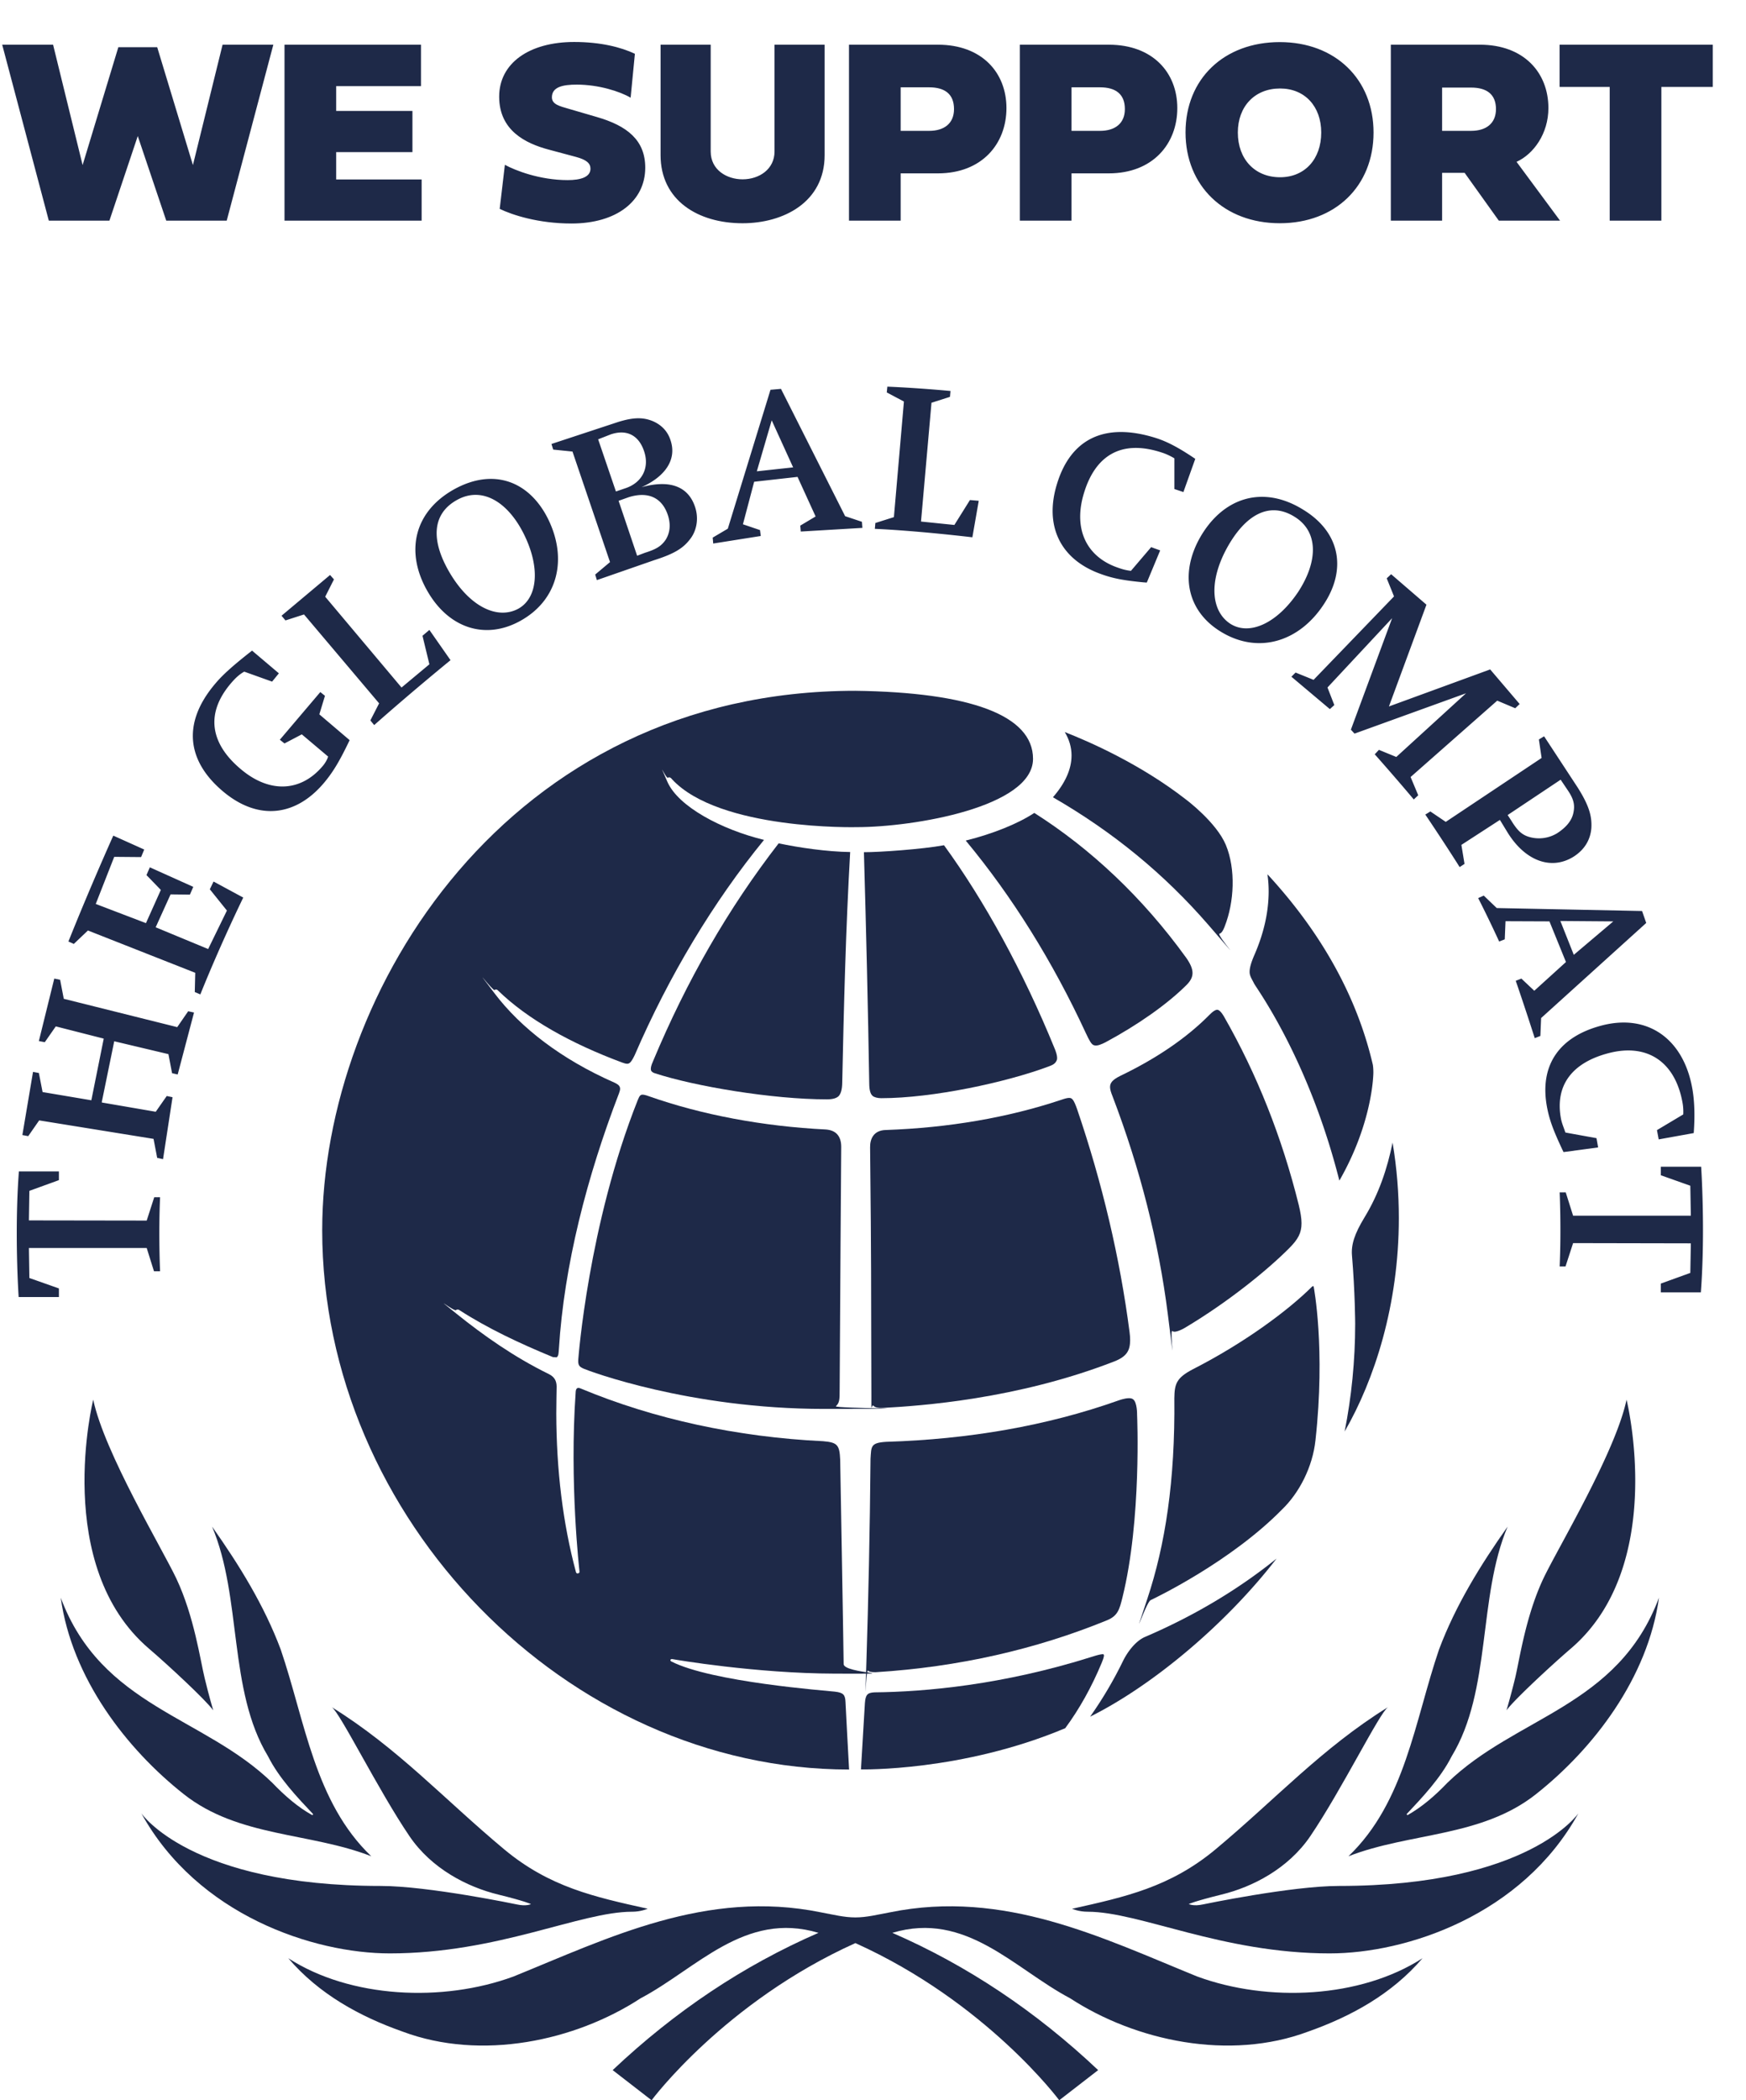
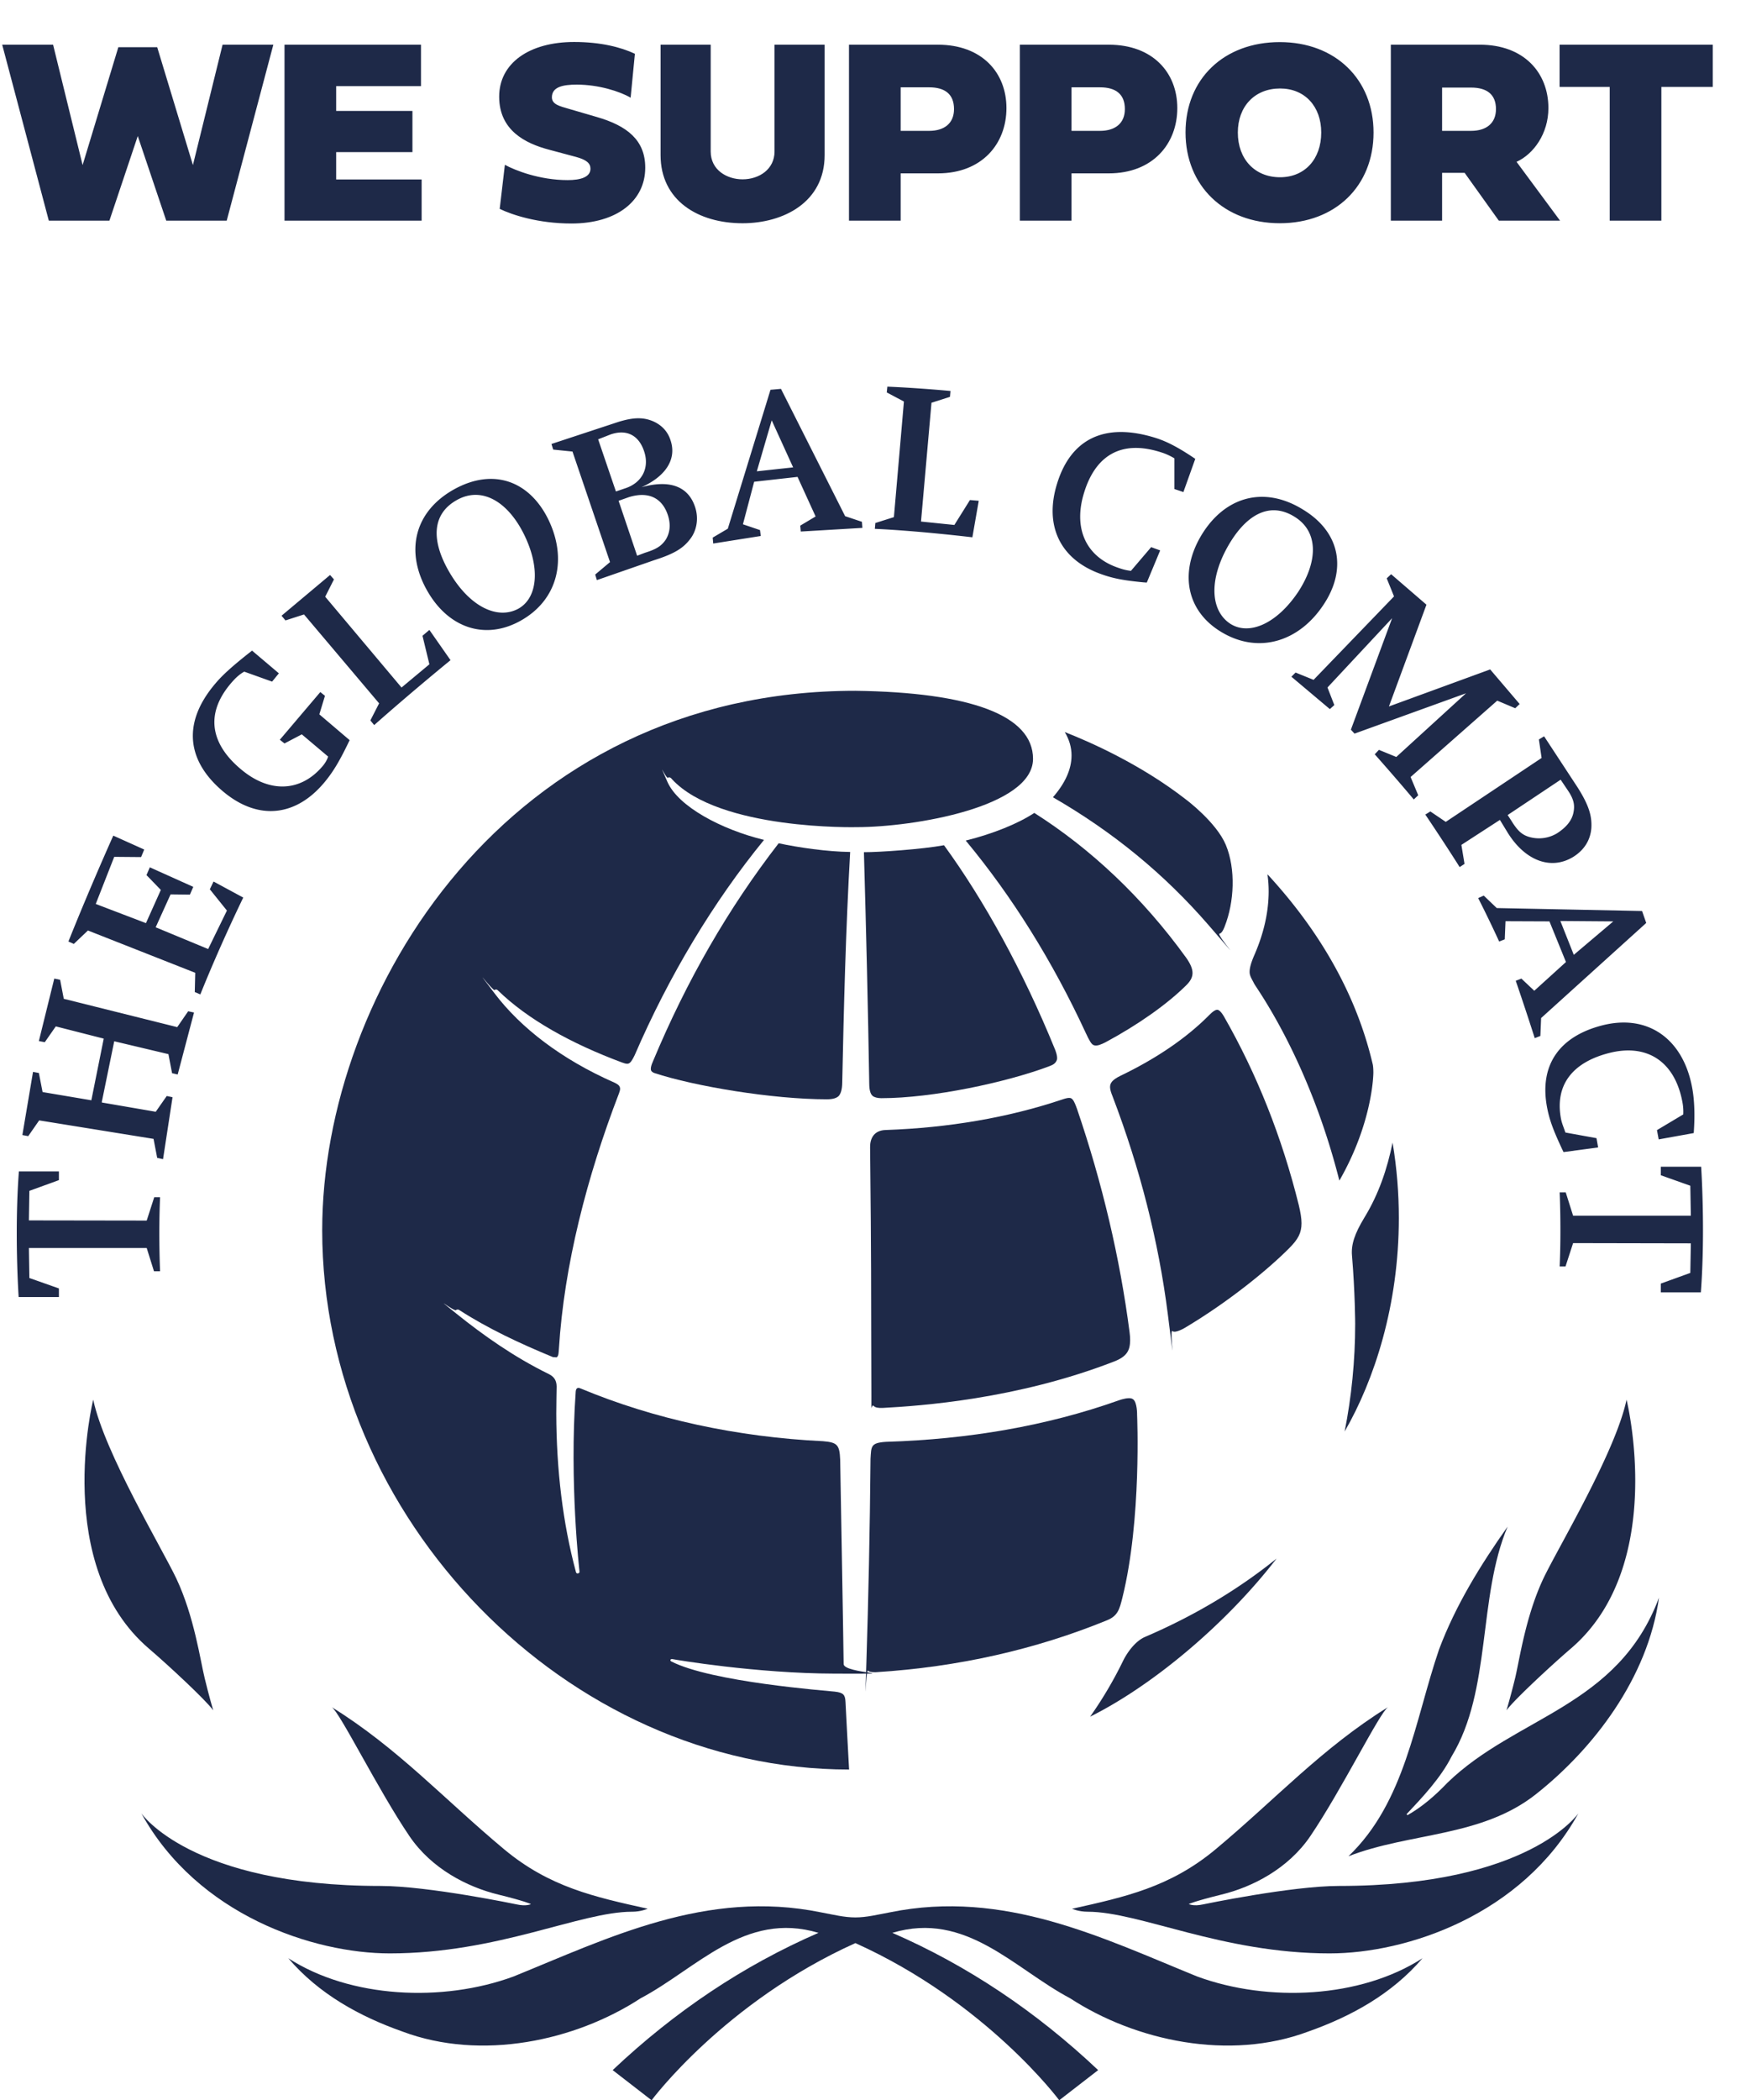
<svg xmlns="http://www.w3.org/2000/svg" data-name="Grafik" width="217.269" height="261.189" viewBox="0 0 217.269 261.189">
  <g data-name="g432">
    <path data-name="path434" d="M152.686 68.138c-2.313 4.223-1.975 7.913.454 9.462 2.371 1.463 5.794-.086 8.41-4 2.457-3.769 2.544-7.466-.432-9.318-3.149-1.982-6.154-.267-8.432 3.856m-3.394-1.218c2.854-5.066 7.855-6.644 12.856-3.546 4.684 2.839 5.412 7.466 2.609 11.739-3.027 4.67-8.122 6.291-12.77 3.488-4.252-2.551-5.21-7.156-2.695-11.682M3.597 151.77l14.658.022.937-2.904h.728c-.209 4.728 0 9.21 0 9.21h-.757l-.908-2.897H3.597l.058 3.733 3.675 1.297v1.067H2.321s-.548-7.956.029-15.617h4.98v1.081l-3.675 1.333-.058 3.675zm206.807 2.854l-14.651-.029-.944 2.904h-.728c.209-4.728 0-9.21 0-9.21h.757l.915 2.897h14.651l-.065-3.726-3.668-1.304v-1.059h5.016s.54 7.942-.036 15.624h-4.98v-1.095l3.668-1.326.065-3.675zm-15.595-13.779l3.856.699.202 1.153-4.302.577-.18-.368c-1.059-2.27-1.549-3.546-1.852-5.088-1.067-5.412 1.578-8.987 6.947-10.327 5.65-1.391 9.959 1.758 11.076 7.711.31 1.6.368 3.553.209 5.708l-4.36.786-.216-1.153 3.272-1.953a6.36 6.36 0 00-.123-1.629c-.973-5.03-4.454-7.192-9.095-6.01-4.555 1.16-6.803 3.978-5.989 8.223.13.605.31.966.519 1.614l.036.058zm-.641-26.311l1.672 4.209 4.915-4.158-6.587-.05zm-1.355.05l-5.47-.022-.094 2.256-.699.267a146.857 146.857 0 00-2.609-5.398l.692-.31 1.621 1.549 18.081.368.519 1.485-13.08 11.826-.094 2.227-.699.274c-1.182-3.711-2.364-7.134-2.364-7.134l.699-.274 1.607 1.513 3.942-3.574-2.054-5.052zm-4.742-12.518c.764 1.247 1.304 1.722 2.126 1.989a4.359 4.359 0 003.582-.44c1.088-.713 1.787-1.521 2.003-2.493.209-.951.086-1.672-.641-2.767l-.937-1.391-6.594 4.396.461.706zm-1.427-.101l-4.792 3.106.389 2.364-.605.396c-2.032-3.221-4.273-6.529-4.273-6.529l.627-.389 1.917 1.297 11.927-7.949-.339-2.299.649-.396 4.18 6.371c1.398 2.212 1.787 3.546 1.701 5.037-.115 1.492-.879 2.724-2.241 3.582-2.796 1.715-6.01.476-8.172-3.005l-.966-1.585zm-13.808-14.11l12.597-4.605 3.668 4.302-.548.526-2.241-.944-10.781 9.498.951 2.27-.555.519c-2.421-2.883-4.857-5.614-4.857-5.614l.519-.555 2.162.886 8.677-7.92-13.873 5.016-.454-.49 5.131-13.865-8.043 8.619.85 2.184-.555.504-4.785-4.028.519-.519 2.241.908 10.01-10.377-.908-2.248.548-.512 4.396 3.791-4.67 12.655zm-32.105-16.863l2.515-2.947 1.124.404-1.665 4-.425-.029c-2.486-.238-3.827-.497-5.318-1.045-5.066-1.816-7.034-6.032-5.427-11.213 1.665-5.434 5.765-7.754 12.316-5.686 1.549.49 3.099 1.376 4.886 2.587l-1.477 4.129-1.124-.375v-3.819s-.584-.368-1.333-.641c-5.563-1.931-8.59.641-9.895 4.893-1.376 4.396.18 7.927 4.122 9.318.577.202.966.332 1.701.425m-29.496-6.68l1.247-14.377-2.133-1.131.072-.721c4.093.173 7.855.54 7.855.54l-.065.728-2.299.735-1.304 14.773 4.151.425 1.939-3.099 1.095.094-.793 4.54s-6.673-.807-12.136-1.052l.065-.728 2.306-.728zm-17.058-5.7l4.519-.49-2.666-5.852-1.852 6.342zm-.331 1.297l-1.398 5.29 2.126.721.094.735-5.917.937-.065-.735 1.881-1.11 5.311-17.274 1.304-.115 7.985 15.833 2.09.699.058.757-7.668.454-.065-.735 1.91-1.139-2.248-4.922-5.398.605zm-14.564 9.203l.966-.368c1.463-.454 2.068-.85 2.616-1.665.512-.865.605-1.83.274-2.926-.699-2.234-2.436-3.084-4.886-2.328l-1.276.454 2.306 6.832zm-2.638-7.992l1.117-.382c2.032-.641 3.07-2.429 2.429-4.497-.634-2.068-2.155-2.919-4.216-2.212l-1.542.605 2.212 6.486zm-.735 8.778l-4.67-13.743-2.4-.245-.216-.699 8.288-2.731c1.946-.605 3.164-.605 4.403-.072 1.088.497 1.823 1.312 2.155 2.436.728 2.313-.663 4.403-3.639 5.744 3.574-.987 5.888-.079 6.702 2.58.425 1.391.151 2.911-.728 3.964-.879 1.131-2.068 1.787-4.396 2.53l-7.134 2.479-.209-.692 1.845-1.549zm-19.876 1.449c2.493 4.137 5.859 5.708 8.41 4.382 2.457-1.312 2.847-5.066.757-9.289-2.003-4.036-5.189-5.953-8.252-4.31-3.279 1.758-3.337 5.189-.915 9.217m-2.753 2.321c-2.947-4.98-1.794-10.118 3.394-12.907 4.821-2.573 9.16-.879 11.473 3.668 2.515 4.987 1.333 10.168-3.401 12.784-4.338 2.4-8.835.908-11.466-3.546m-6.104 13.801l-9.347-11.055-2.306.742-.49-.584 6.039-5.066.483.548-1.088 2.155 9.498 11.293 3.466-2.89-.858-3.546.858-.728 2.63 3.762s-4.728 3.848-9.498 8.071l-.476-.577 1.088-2.126zm-7.437 1.369l3.769 3.207c-1.131 2.371-1.953 3.805-3.041 5.131-3.574 4.382-8.28 4.893-12.59 1.348-4.367-3.589-5.491-8.352-1.059-13.541.966-1.153 2.357-2.342 4.187-3.791l.36-.281 3.337 2.825-.843 1.031-3.466-1.24c-.483.267-.879.605-1.276 1.023-3.762 4.043-2.976 7.992 1.009 11.235 3.546 2.904 7.43 2.674 10.132-.641.483-.634.569-1.059.569-1.059l-3.272-2.76-2.155 1.131-.577-.461 5.037-5.931.577.468-.699 2.306zM19.38 115.322l6.522 2.702 2.335-4.785-2.126-2.645.461-.966 3.697 1.996s-2.789 5.693-5.34 12.042l-.692-.295.058-2.393-13.354-5.261-1.758 1.672-.67-.303c2.796-6.983 5.585-13.166 5.585-13.166l3.848 1.73-.389.937-3.344-.029-2.299 5.859 6.248 2.385 1.852-4.129-1.787-1.845.418-.966 5.405 2.429-.418.966-2.407-.029-1.845 4.072v.022zm-6.709 21.785l6.709 1.153 1.369-1.96.721.151-1.182 7.704-.728-.159-.454-2.364-14.233-2.299-1.362 1.96-.728-.137 1.326-7.855.728.137.461 2.371 6.068 1.023 1.542-7.668-5.967-1.521-1.369 1.967-.735-.144 1.917-7.769.728.151.454 2.364 14.118 3.524 1.362-1.975.728.159-2.032 7.704-.699-.159-.454-2.371-6.745-1.6-1.542 7.524v.086z" fill="#1e2948" />
  </g>
  <g data-name="g436">
-     <path data-name="path438" d="M22.873 223.128c6.796 5.369 15.696 4.735 23.328 7.718-7.055-6.745-8.23-16.806-11.271-25.72-2.054-5.47-5.138-10.464-8.54-15.278 3.747 8.842 1.982 20.359 6.969 28.574 1.362 2.71 3.639 5.102 5.614 7.192l-.108.123c-1.773-.98-3.409-2.393-4.98-4.028-8.533-8.295-21.252-9.419-26.326-23.018 1.376 9.995 8.165 18.795 15.314 24.437" fill="#1e2948" />
-   </g>
+     </g>
  <g data-name="g440">
    <path data-name="path442" d="M78.654 237.746c1.117 0 1.939-.375 1.939-.375-6.623-1.47-12.208-2.681-17.872-7.401-7.473-6.234-13.195-12.554-21.454-17.678 1.031.641 5.751 10.262 9.686 16.056 2.746 4.043 7.185 6.32 11.055 7.264 3.358.822 4.064 1.182 4.064 1.182s-.569.31-1.787.036c0 0-10.983-2.292-16.914-2.292-23.666 0-29.785-9.037-29.785-9.037 7.005 12.698 21.447 17.425 30.916 17.425 13.483 0 23.666-5.182 30.152-5.182" fill="#1e2948" />
  </g>
  <g data-name="g444">
    <path data-name="path446" d="M165.499 242.925c9.469 0 23.911-4.713 30.916-17.425 0 0-6.118 9.037-29.785 9.037-5.931 0-16.907 2.292-16.907 2.292-1.225.274-1.794-.043-1.794-.043s.706-.346 4.064-1.175c3.87-.937 8.309-3.221 11.055-7.257 3.935-5.801 8.655-15.422 9.686-16.063-8.259 5.124-13.981 11.444-21.454 17.678-5.664 4.72-11.249 5.931-17.872 7.408 0 0 .822.368 1.939.368 6.493 0 16.669 5.182 30.152 5.182" fill="#1e2948" />
  </g>
  <g data-name="g448">
    <path data-name="path450" d="M18.57 205.055c2.313 1.975 7.091 6.407 7.963 7.646 0 0-.533-1.802-1.067-4.014-.54-2.212-1.304-7.661-3.51-12.352-1.737-3.683-8.965-15.689-10.356-22.268 0 0-5.145 20.676 6.969 30.988" fill="#1e2948" />
  </g>
  <g data-name="g452">
    <path data-name="path454" d="M167.8 230.848c7.639-2.976 16.532-2.349 23.328-7.718 7.149-5.65 13.93-14.442 15.314-24.445-5.081 13.606-17.793 14.737-26.326 23.018-1.571 1.643-3.214 3.048-4.98 4.036l-.101-.13c1.96-2.09 4.237-4.482 5.607-7.192 4.987-8.208 3.229-19.732 6.962-28.567-3.394 4.807-6.479 9.808-8.533 15.278-3.041 8.915-4.216 18.968-11.271 25.72" fill="#1e2948" />
  </g>
  <g data-name="g456">
    <path data-name="path458" d="M148.988 245.803c-11.776-4.785-24.019-10.882-38.238-7.985-1.6.295-2.904.634-4.31.634s-2.71-.339-4.302-.634c-14.219-2.897-26.462 3.2-38.245 7.985-8.792 3.229-20.294 2.71-28.019-2.277 3.819 4.475 8.929 7.257 14.219 9.123 9.815 3.675 21.483 1.167 29.619-4.137 6.969-3.675 12.965-10.889 22.139-8.143-9.34 4.057-17.872 9.765-25.612 17.072l4.843 3.747s9.073-12.208 25.36-19.544c16.294 7.336 25.367 19.544 25.367 19.544l4.843-3.747c-7.74-7.307-16.28-13.015-25.612-17.072 9.167-2.746 15.17 4.468 22.131 8.143 8.143 5.304 19.804 7.812 29.619 4.137 5.29-1.866 10.399-4.648 14.226-9.123-7.733 4.987-19.227 5.506-28.026 2.277" fill="#1e2948" />
  </g>
  <g data-name="g460">
    <path data-name="path462" d="M195.429 205.055c12.114-10.313 6.976-30.988 6.976-30.988-1.391 6.58-8.626 18.586-10.363 22.268-2.205 4.691-2.969 10.14-3.502 12.352a95.516 95.516 0 01-1.074 4.014c.872-1.24 5.657-5.672 7.963-7.646" fill="#1e2948" />
  </g>
  <g data-name="g464">
    <g data-name="g466">
      <g data-name="g472">
        <g data-name="g474">
          <path data-name="path482" d="M151.435 125.582c-.187 0-.505.18-.922.613-2.825 2.861-6.565 5.419-11.112 7.603-1.045.519-1.261.908-1.268 1.391 0 .295.122.685.317 1.167 3.409 8.936 5.722 18.024 6.868 27.053s.159 1.751.576 2.126c.375.324 1.629-.447 1.737-.519 5.196-3.113 10.039-7.019 12.806-9.801 1.095-1.103 1.521-1.881 1.521-3.099 0-.613-.122-1.34-.339-2.248-2.083-8.403-5.203-16.287-9.318-23.465-.339-.584-.634-.822-.807-.822h-.058z" fill="#1e2948" />
        </g>
      </g>
    </g>
  </g>
  <g data-name="g484">
    <g data-name="g486">
      <g data-name="g492">
        <g data-name="g494">
          <path data-name="path502" d="M139.184 174.161c-8.915 3.164-18.665 4.836-28.927 5.146-1.946.122-1.83.584-1.931 2.112-.079 9.023-.267 17.534-.512 25.259s-.065.793.202 1.088c.26.245 1.031.187 1.031.187 10.183-.641 19.84-2.825 28.733-6.464 1.312-.548 1.528-1.333 1.895-2.825 2.407-9.7 1.823-22.701 1.823-22.701s.036-1.607-.526-1.967c-.13-.086-.295-.115-.483-.115-.576 0-1.304.281-1.304.281" fill="#1e2948" />
        </g>
      </g>
    </g>
  </g>
  <g data-name="g504">
    <g data-name="g506">
      <g data-name="g512">
        <g data-name="g514">
          <path data-name="path522" d="M120.173 104.532c5.794 6.976 10.817 15.026 14.961 23.976.418.901.699 1.405.995 1.477.389.144.973-.137 1.413-.353 4.014-2.155 7.711-4.742 10.132-7.163.512-.519.721-.98.721-1.47 0-.526-.252-1.131-.786-1.888-5.441-7.531-11.898-13.57-18.903-18.016-2.011 1.333-5.174 2.609-8.532 3.438" fill="#1e2948" />
        </g>
      </g>
    </g>
  </g>
  <g data-name="g524">
    <g data-name="g526">
      <g data-name="g532">
        <g data-name="g534">
          <path data-name="path542" d="M107.504 105.98c.281 9.758.512 19.443.663 28.783.007.829.159 1.297.411 1.513.187.18.627.295 1.081.295 6.414 0 15.566-1.975 20.827-3.942.519-.195.843-.339 1.023-.8.159-.447-.245-1.369-.245-1.369-3.935-9.657-8.77-18.449-13.793-25.345-2.717.497-8.042.872-9.967.865" fill="#1e2948" />
        </g>
      </g>
    </g>
  </g>
  <g data-name="g544">
    <g data-name="g546">
      <g data-name="g552">
        <g data-name="g554">
-           <path data-name="path562" d="M137.188 205.719c-.216.014-.519.065-1.276.31-11.156 3.524-20.87 4.374-27.104 4.432-.872.05-1.103.295-1.182 1.34l-.49 8.244s12.554.288 25.418-5.124c1.758-2.378 3.293-5.124 4.554-8.165.13-.317.238-.598.267-.85.007-.166-.086-.195-.151-.195-.022 0-.036.007-.036.007" fill="#1e2948" />
-         </g>
+           </g>
      </g>
    </g>
  </g>
  <g data-name="g564">
    <g data-name="g566">
      <g data-name="g572">
        <g data-name="g574">
-           <path data-name="path582" d="M163.254 160.022c-2.976 2.962-8.425 6.998-14.809 10.255-2.075 1.081-2.284 1.83-2.313 3.611.108 10.284-1.132 18.24-3.358 24.935s-.187.476.404.173c.605-.288 9.952-4.771 16.323-11.242 2.184-2.09 3.841-5.333 4.194-8.641 1.261-11.415-.216-19.069-.216-19.069-.007-.079-.043-.101-.079-.101-.065 0-.144.079-.144.079" fill="#1e2948" />
-         </g>
+           </g>
      </g>
    </g>
  </g>
  <g data-name="g584">
    <g data-name="g586">
      <g data-name="g592">
        <g data-name="g594">
          <path data-name="path602" d="M157.87 110.823c0 2.558-.591 5.21-1.766 7.913-.432.995-.605 1.636-.605 2.126 0 .505.26.85.562 1.456s6.745 9.282 10.608 24.502c4.23-7.372 4.23-13.433 4.23-13.433 0-.367-.022-.706-.065-.966-1.953-8.41-6.356-16.38-13.116-23.695a14.5 14.5 0 01.151 2.097" fill="#1e2948" />
        </g>
      </g>
    </g>
  </g>
  <g data-name="g604">
    <g data-name="g606">
      <g data-name="g612">
        <g data-name="g614">
          <path data-name="path622" d="M40.094 152.981c0 35.845 30.433 67.079 65.565 67.079-.043-.584-.447-8.41-.447-8.41-.043-.886-.26-1.153-1.326-1.276s-15.321-1.182-20.351-3.755c-.216-.13-.101-.346.166-.288s10.349 1.78 20.178 1.802 1.103.043 1.103-1.189c0-1.11-.432-25.432-.432-25.432-.079-1.838-.36-2.133-2.126-2.284-10.666-.505-21.072-2.76-30.116-6.536-.231-.094-.353-.122-.468-.058-.202.094-.202.483-.202.483-.8 11.249.468 22.268.468 22.268.029.173-.029.267-.209.288-.202.029-.238-.209-.238-.209-1.622-6.053-2.421-12.662-2.436-19.688-.007-.483.043-3.344.043-3.344-.007-.75-.303-1.225-.995-1.564-4.295-2.104-8.086-4.778-11.48-7.502s-.26-.202-.043-.44c.173-.151.382-.022.382-.022 3.502 2.263 7.502 4.151 11.675 5.866l.461.029c.252-.173.238-.505.281-1.031.649-10.414 3.481-21.403 7.488-31.824.086-.223.13-.411.13-.555-.022-.31-.159-.505-.75-.771-6.558-2.89-11.624-6.796-14.874-11.084s-.202-.245.007-.411c.187-.173.396.029.396.029 3.711 3.625 9.188 6.652 15.48 8.987.267.101.468.151.62.151.281 0 .497-.159.944-1.088 4.252-9.844 9.801-19.069 16.085-26.751-5.282-1.29-10.687-4.137-12.035-7.25s-.173-.353.072-.483c.288-.166.505.18.505.18 5.895 6.385 22.982 5.967 22.982 5.967 7.12 0 21.951-2.501 21.951-8.497 0-5.434-7.855-8.273-22.124-8.46-43.196 0-66.329 37.38-66.329 67.071" fill="#1e2948" />
        </g>
      </g>
    </g>
  </g>
  <g data-name="g624">
    <g data-name="g626">
      <g data-name="g632">
        <g data-name="g634">
          <path data-name="path642" d="M133.339 93.967c0 1.694-.8 3.445-2.313 5.181 7.516 4.338 13.858 9.549 19.357 15.89s.857 1.117 1.377 1.067c.353-.036.649-.922.649-.922 1.175-2.984 1.384-7.098.13-10.111-1.175-2.811-4.929-5.621-4.929-5.621-5.693-4.439-12.121-7.243-15.112-8.41.555.922.843 1.903.843 2.926" fill="#1e2948" />
        </g>
      </g>
    </g>
  </g>
  <g data-name="g644">
    <g data-name="g646">
      <g data-name="g652">
        <g data-name="g654">
          <path data-name="path662" d="M169.775 151.432c-1.218 2.003-1.658 3.365-1.535 4.728.382 4.497.396 8.468.396 8.468 0 4.605-.461 9.124-1.312 13.397 3.711-6.428 6.745-15.739 6.745-26.542 0-3.034-.238-6.169-.778-9.39-.649 3.207-1.715 6.407-3.517 9.34" fill="#1e2948" />
        </g>
      </g>
    </g>
  </g>
  <g data-name="g664">
    <g data-name="g666">
      <g data-name="g672">
        <g data-name="g674">
          <path data-name="path682" d="M142.528 203.55c-1.196.49-2.234 1.888-2.782 3.012a50.036 50.036 0 01-4.093 6.925c7.963-3.971 17.065-11.703 23.198-19.659-4.749 3.827-10.226 7.106-16.323 9.722" fill="#1e2948" />
        </g>
      </g>
    </g>
  </g>
  <g data-name="g684">
    <g data-name="g686">
      <g data-name="g692">
        <g data-name="g694">
-           <path data-name="path702" d="M79.377 136.767c-6.183 15.523-7.415 32.271-7.415 32.271-.058.778.144.937.692 1.182s13.094 4.994 29.907 4.994 1.139-.043 1.456-.332c.432-.432.476-.742.468-2.104.036-8.273.195-30.152.195-30.152 0-1.384-.699-2.075-1.917-2.162-7.812-.389-15.451-1.816-22.081-4.158-.331-.122-.576-.173-.728-.173-.223.007-.367.094-.576.634" fill="#1e2948" />
-         </g>
+           </g>
      </g>
    </g>
  </g>
  <g data-name="g704">
    <g data-name="g706">
      <g data-name="g712">
        <g data-name="g714">
-           <path data-name="path722" d="M81.257 131.989v.007c-.418.886-.223 1.16-.223 1.16.101.202.396.295.396.295 5.016 1.65 14.694 3.265 21.461 3.265.742 0 1.182-.144 1.448-.382.274-.274.461-.807.468-1.722v-.014c.195-9.361.44-19.083.987-28.639-2.883-.036-6.435-.555-8.9-1.081-6.255 8.071-11.451 17.087-15.638 27.111" fill="#1e2948" />
+           <path data-name="path722" d="M81.257 131.989c-.418.886-.223 1.16-.223 1.16.101.202.396.295.396.295 5.016 1.65 14.694 3.265 21.461 3.265.742 0 1.182-.144 1.448-.382.274-.274.461-.807.468-1.722v-.014c.195-9.361.44-19.083.987-28.639-2.883-.036-6.435-.555-8.9-1.081-6.255 8.071-11.451 17.087-15.638 27.111" fill="#1e2948" />
        </g>
      </g>
    </g>
  </g>
  <g data-name="g724">
    <g data-name="g726">
      <g data-name="g732">
        <g data-name="g734">
          <path data-name="path742" d="M133.036 136.536c-.216 0-.541.086-.995.245-6.673 2.22-14.017 3.474-21.814 3.747-1.492.036-1.967 1.074-1.953 2.155.05 4.792.137 12.338.137 22.492 0 2.594.022 6.025.022 8.525s-.043.8.288 1.139c.187.209.584.274 1.11.252 4.684-.252 16.683-1.074 28.783-5.765 1.643-.627 2.004-1.412 2.018-2.652 0-.31-.022-.649-.072-1.016-1.196-9.217-3.394-18.535-6.522-27.709-.418-1.189-.627-1.412-.987-1.412h-.015z" fill="#1e2948" />
        </g>
      </g>
    </g>
  </g>
  <g fill="#1e2948">
    <path d="M.274 5.559h6.332l3.674 14.969 4.447-14.662h4.834l4.447 14.662 3.689-14.969h6.316l-5.801 21.882h-7.524l-3.545-10.522-3.528 10.522H6.074L.274 5.559zM52.467 27.44H35.404V5.559h16.982v5.156H41.832v3.078h9.491v5.123h-9.491v3.4h10.635v5.124zM79.005 6.687l-.531 5.462c-1.354-.789-3.996-1.627-6.703-1.627-1.691 0-3.094.273-3.094 1.579 0 .902 1.016 1.112 2.111 1.435l3.48 1.015c3.786 1.096 6.025 2.884 6.025 6.3 0 4.125-3.528 6.945-9.184 6.945-4.158 0-7.396-1.08-8.928-1.82l.645-5.479c1.273.692 4.318 1.9 7.815 1.9 1.611 0 2.836-.37 2.836-1.418 0-.66-.483-1.111-1.805-1.466l-3.368-.902c-2.916-.773-6.188-2.385-6.188-6.591 0-4.173 3.755-6.799 9.33-6.799 3.287 0 5.816.645 7.557 1.466zM82.202 5.559h6.235v13.277c0 2.305 2.015 3.465 3.964 3.465 2.078 0 3.98-1.258 3.98-3.465V5.559h6.235v13.729c0 5.865-5.124 8.476-10.216 8.476-5.511 0-10.199-2.819-10.199-8.476V5.559zM112.077 21.559v5.882h-6.43V5.559h11.07c5.463 0 8.523 3.465 8.523 7.879 0 4.464-3.061 8.121-8.523 8.121h-4.641zm0-10.699v5.414h3.545c1.885 0 3.094-.934 3.094-2.707 0-1.869-1.145-2.707-3.094-2.707h-3.545zM133.338 21.559v5.882h-6.429V5.559h11.069c5.462 0 8.524 3.465 8.524 7.879 0 4.464-3.062 8.121-8.524 8.121h-4.641zm0-10.699v5.414h3.545c1.886 0 3.094-.934 3.094-2.707 0-1.869-1.144-2.707-3.094-2.707h-3.545zM159.255 5.236c6.912 0 11.666 4.625 11.666 11.247 0 6.655-4.754 11.279-11.666 11.279s-11.73-4.641-11.73-11.296 4.785-11.23 11.73-11.23zm.032 16.807c3.077 0 5.124-2.256 5.124-5.56 0-3.255-2.047-5.479-5.124-5.479-3.142 0-5.253 2.224-5.253 5.479 0 3.304 2.111 5.56 5.253 5.56zM186.509 27.44l-4.254-5.946h-2.803v5.946h-6.381V5.559h11.086c5.462 0 8.523 3.465 8.523 7.879 0 3.175-1.837 5.721-3.964 6.688l5.414 7.315h-7.622zm-7.057-16.548v5.381h3.609c1.885 0 3.094-.934 3.094-2.707 0-1.836-1.145-2.674-3.094-2.674h-3.609zM200.308 10.812h-6.236V5.559h19.062v5.253h-6.397v16.629h-6.429V10.812z" />
  </g>
</svg>